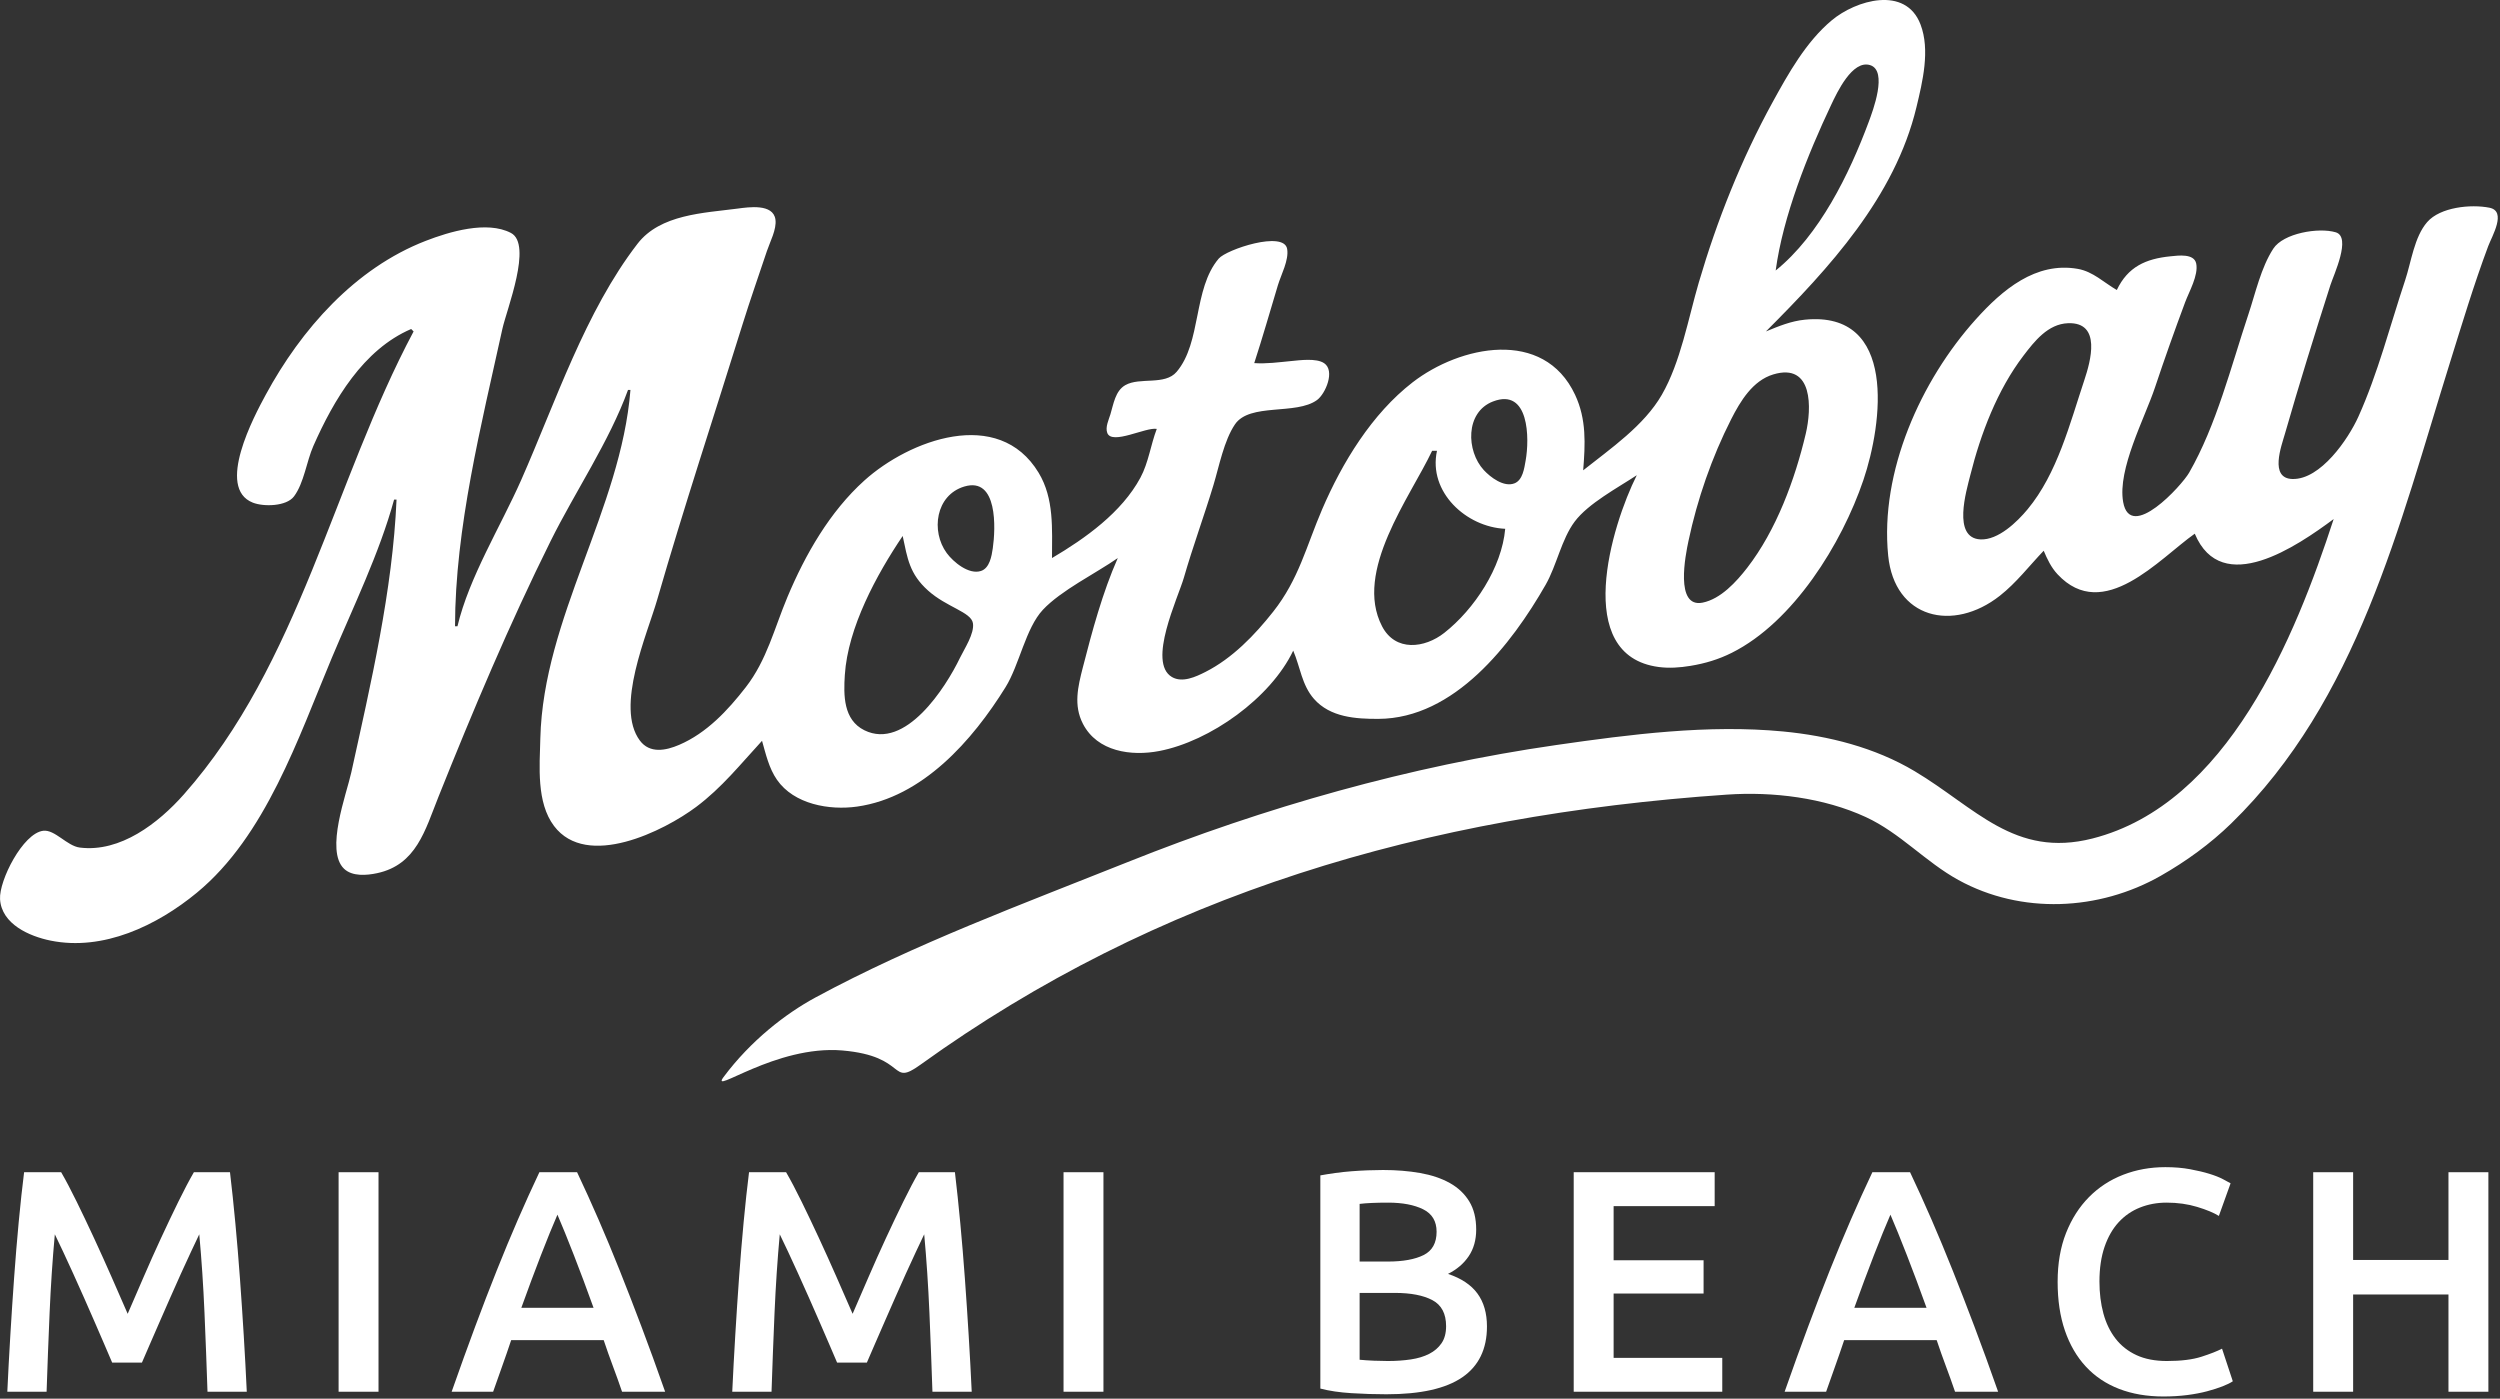
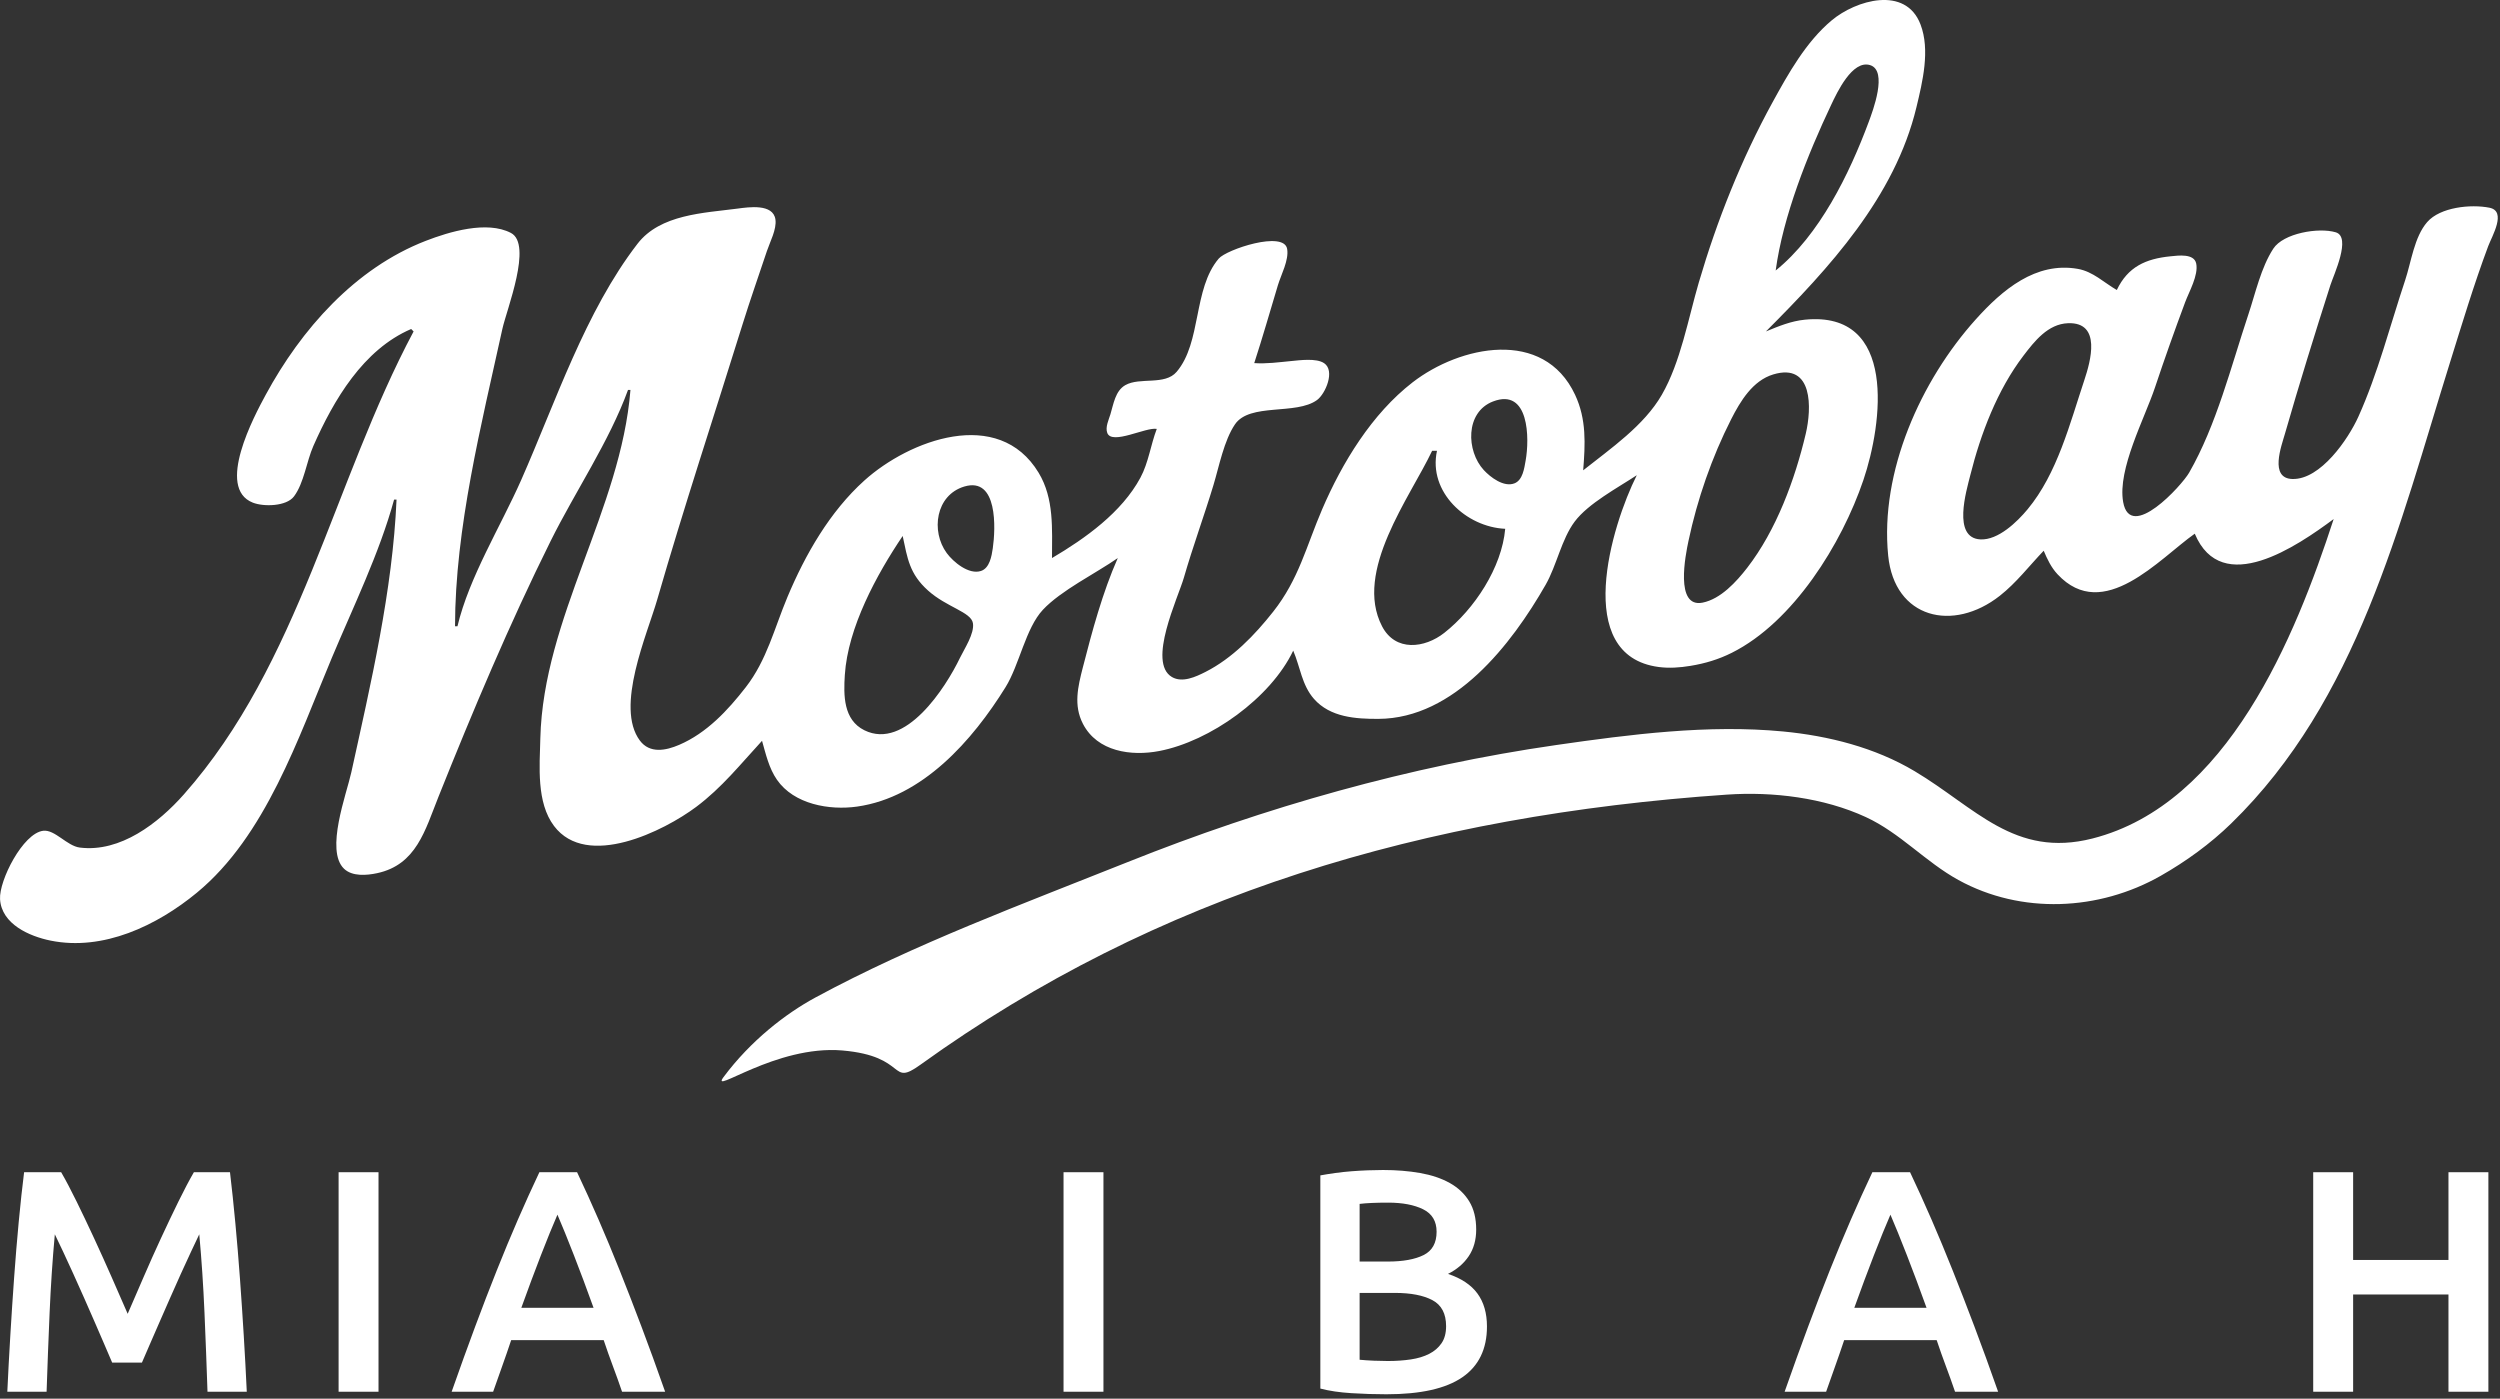
<svg xmlns="http://www.w3.org/2000/svg" width="1026" viewBox="0 0 1026 574" height="574">
  <rect x="0" y="0" width="1026" height="574" fill="#333333" stroke="none" />
  <g fill="#fff">
    <path d="m724.737 136.025c5.263-2.159 10.264-4.265 16-4.829 37.989-3.74 31.883 42.547 23.996 65.829-8.844 26.109-28.751 58.244-53.996 70.88-5.457 2.731-10.996 4.386-17 5.367-4.308.704-8.65 1.037-13 .464-35.573-4.68-19.371-58.075-9-78.711-7.785 5.144-19.906 11.583-25.49 19.04-5.42 7.238-7.365 17.967-11.938 25.96-13.981 24.442-37.44 54.849-68.573 54.999-9.322.045-19.821-.631-26.471-8.184-5.008-5.688-5.653-13.129-8.529-19.815-9.226 19.395-34.036 37.177-55 41.195-11.454 2.196-25.409.286-31.316-11.196-3.889-7.56-2.049-15.216-.055-22.999 3.816-14.892 8.139-30.942 14.37-45-9.126 6.353-23.25 13.245-30.721 21.213-7.101 7.573-9.652 22.62-15.343 31.787-13.582 21.88-34.031 45.193-60.936 48.999-11.324 1.602-25.898-.914-32.892-11.039-3.265-4.726-4.563-10.516-6.108-15.96-8.807 9.563-16.49 19.235-27 27.105-13.215 9.895-44.873 25.72-58.362 7.852-7.293-9.661-5.902-24.58-5.623-35.957 1.213-49.501 33.085-93.989 36.985-143h-1c-7.716 21.204-21.671 41.695-31.752 62-16.961 34.163-31.883 69.589-46.048 105-5.474 13.686-9.049 27.886-25.2 31.331-4.226.901-10.164 1.432-13.566-1.845-7.773-7.488 1.035-30.583 2.991-39.486 8.004-36.439 16.97-74.61 18.576-112h-1c-6.009 21.971-16.757 43.984-25.576 65-13.758 32.787-27.081 73.049-55.424 96.385-16.307 13.427-38.374 24.021-60 19.611-8.635-1.761-20.107-6.738-20.721-16.996-.457-7.632 9.376-27.075 17.722-28.079 4.768-.573 9.739 6.228 14.999 6.894 16.659 2.107 32.313-10.058 42.715-21.816 47.515-53.709 61.338-128.134 94.285-189.999l-1-1c-19.685 8.436-31.809 29.159-40.138 48-2.779 6.286-3.841 15.225-7.948 20.697-3.106 4.138-12.455 4.314-16.899 2.561-15.245-6.012.541-35.486 5.293-44.258 14.561-26.875 36.645-51.936 65.691-63.189 9.553-3.701 25.066-8.401 34.941-3.238 8.966 4.686-1.754 31.401-3.517 39.427-8.59 39.108-19.398 81.834-19.424 122h1c4.798-20.199 17.719-40.94 26.14-60 14.104-31.923 26.292-69.157 47.759-96.996 9.333-12.103 27.162-12.593 41.101-14.428 4.506-.593 14.575-2.117 15.498 4.479.563 4.021-2.249 9.2-3.498 12.945-3.331 9.992-6.849 19.942-9.974 30-11.705 37.665-24.1 75.09-35.026 113-4.129 14.328-17.396 44.134-7.146 57.891 4.066 5.457 10.663 4.128 16.146 1.771 11.296-4.857 19.936-14.128 27.335-23.662 8.66-11.16 11.716-24.184 17.09-37 7.314-17.443 17.384-35.036 31.576-47.829 18.346-16.538 55.023-30.492 71.521-3.171 6.418 10.629 5.479 23.113 5.479 35 13.627-8.038 28.622-18.713 36.295-33 3.321-6.184 4.209-13.478 6.705-20-4.424-.824-18.361 6.699-20.303 1.681-.914-2.363.594-5.442 1.278-7.681 1.267-4.146 1.985-9.628 6.133-11.973 5.975-3.377 16.215.229 21.049-5.46 10.284-12.105 6.678-34.016 17.262-46.458 3.192-3.752 26.791-11.62 28.09-3.961.778 4.587-2.491 10.546-3.789 14.852-3.215 10.671-6.273 21.402-9.72 32 5.08.345 9.961-.351 15-.83 3.679-.35 10.459-1.307 13.681.858 4.619 3.103.552 12.589-2.906 15.118-8.605 6.294-27.63 1.063-33.69 9.998-4.495 6.628-6.502 17.218-8.806 24.856-3.839 12.731-8.458 25.216-12.139 38-2.407 8.359-15.121 34.828-4.927 40.82 4.277 2.515 9.858-.101 13.786-2.093 11.041-5.598 20.215-15.122 27.789-24.727 10.529-13.351 13.55-26.788 20.083-42 8.246-19.201 20.428-39.197 37.127-52.112 19.379-14.987 53.781-22.428 66.677 5.112 4.736 10.115 4.172 20.244 3.323 31 11.212-8.899 24.992-18.348 32.272-31 7.726-13.428 10.826-31.206 15.153-46 7.428-25.394 17.542-50.823 30.27-74 6.533-11.895 13.755-24.843 24.306-33.674 9.898-8.285 30.305-14.349 36.436 1.674 4.022 10.511.844 23.514-1.672 34-8.831 36.802-35.852 66.087-61.765 92m4-25c17.997-14.513 30.292-39.747 38.189-61 1.653-4.447 7.923-20.981.583-23.288-7.33-2.303-13.658 11.359-15.991 16.288-9.611 20.305-19.774 45.67-22.781 68m172 108c-14.516 10.225-37.443 36.872-56.319 16.671-2.6-2.783-4.227-6.202-5.681-9.671-5.94 6.207-11.203 13.135-18 18.482-19.185 15.092-43.242 9.398-45.83-16.482-3.441-34.415 13.365-71.851 36-97 10.816-12.018 24.528-23.712 41.83-20.671 6.251 1.098 10.689 5.617 16 8.671 4.524-9.507 11.857-12.816 22-13.829 3.151-.315 9.735-1.268 10.589 2.978.966 4.801-2.904 11.469-4.538 15.852-4.326 11.605-8.467 23.25-12.384 35-4.206 12.619-15.443 33.538-13.062 46.995 2.917 16.494 24.082-6.806 27.059-11.995 11.262-19.632 17.207-43.61 24.337-65 2.921-8.763 5.146-19.138 10.214-26.956 4.121-6.357 18.561-8.828 25.638-6.726 6.521 1.937-.831 17.41-2.196 21.682-6.47 20.249-12.792 40.564-18.656 61-1.443 5.028-6.446 18.272 3.015 18.559 11.613.352 23.012-16.446 27.12-25.559 8.032-17.818 13.027-37.467 19.198-56 2.512-7.542 3.711-17.751 9.06-23.891 5.345-6.136 17.932-7.403 25.548-5.88 7.193 1.438 1.017 11.67-.517 15.772-5.888 15.749-10.759 31.959-15.765 48-20.752 66.492-37.834 138.389-89.698 188.911-8.608 8.385-18.538 15.582-28.961 21.51-25.316 14.4-57.198 15.895-83 1.714-13.501-7.42-23.934-19.334-38-25.826-17.268-7.969-38.111-10.513-57-9.22-123.897 8.485-233.862 40.855-330.962 110.829-12.951 9.333-4.888-3.504-32.105-5.83s-54.519 18.684-48.72 10.912c11.092-14.868 25.324-25.952 37.786-32.691 40.592-21.953 85.197-38.389 128-55.508 56.399-22.557 115.848-39.403 176-48.071 30.315-4.368 62.318-8.491 93-5.559 18.721 1.789 37.747 6.594 54 16.283 24.972 14.887 41.034 35.784 73 27.651 55.458-14.11 83.253-82.711 99-131.104-14.824 10.987-45.908 32.457-57 6zm-52-86.375c-8.249.298-13.767 7.37-18.346 13.375-10.682 14.011-17.536 32.016-21.781 49-1.601 6.407-7.46 25.766 4.142 26.352 7.333.37 15.106-7.217 19.369-12.356 12.213-14.722 17.332-35.147 23.282-52.996 2.573-7.72 7.142-23.874-6.667-23.375m-121 21.024c-8.432 2.54-13.497 10.986-17.244 18.351-7.932 15.593-13.926 32.874-17.545 50-1.177 5.568-5.674 27.597 5.793 25.304 7.456-1.491 13.904-8.604 18.316-14.304 11.927-15.408 19.581-36.187 24.025-55 2.453-10.382 3.106-29.307-13.346-24.351m-114.999 11.093c-11.478 4.403-11.001 20.347-3.787 28.164 2.731 2.959 8.195 7.126 12.562 5.451 3.442-1.321 4.044-6.223 4.609-9.356 1.627-9.023 1.501-29.967-13.383-24.258m-25.001 20.258c-9.018 19.067-32.244 49.456-20.547 71.996 5.478 10.557 17.495 9.044 25.543 2.714 12.33-9.699 23.611-26.762 25.004-42.71-15.947-.695-31.681-15.072-28-32zm-192 14.657c-11.764 3.526-13.77 18.356-7.2 27.303 2.681 3.65 9.054 8.994 14.066 7.343 3.546-1.168 4.372-6.115 4.833-9.303 1.167-8.075 2.133-29.489-11.7-25.343m-25.282 20.293c-10.7 15.861-22.498 37.566-23.742 57.05-.526 8.237-.651 18.399 8.028 22.682 16.861 8.321 33.394-17.578 39.212-29.682 1.782-3.707 6.057-10.046 5.327-14.314-.779-4.553-10.797-6.499-18.425-13.358s-8.423-13.127-10.4-22.379z" />
    <g transform="translate(3 479)">
      <path d="m22.1 2.08c1.907 3.293 4.03 7.323 6.37 12.09 2.34 4.767 4.723 9.772 7.15 15.015s4.832 10.573 7.215 15.99 4.572 10.422 6.565 15.015c1.993-4.593 4.16-9.598 6.5-15.015s4.723-10.747 7.15-15.99 4.81-10.248 7.15-15.015c2.34-4.767 4.463-8.797 6.37-12.09h14.82c.78 6.587 1.517 13.585 2.21 20.995s1.322 14.993 1.885 22.75 1.083 15.557 1.56 23.4.888 15.492 1.235 22.945h-16.12c-.347-10.487-.758-21.277-1.235-32.37s-1.192-21.84-2.145-32.24c-.953 1.993-2.08 4.377-3.38 7.15s-2.687 5.785-4.16 9.035-2.968 6.608-4.485 10.075-2.99 6.825-4.42 10.075-2.752 6.283-3.965 9.1-2.253 5.222-3.12 7.215h-12.22c-.867-1.993-1.907-4.42-3.12-7.28s-2.535-5.915-3.965-9.165-2.903-6.608-4.42-10.075-3.012-6.803-4.485-10.01-2.86-6.218-4.16-9.035-2.427-5.178-3.38-7.085c-.953 10.4-1.668 21.147-2.145 32.24s-.888 21.883-1.235 32.37h-16.12c.347-7.453.758-15.167 1.235-23.14s.997-15.882 1.56-23.725 1.192-15.448 1.885-22.815 1.43-14.17 2.21-20.41z" />
      <path d="m135.961 2.08h16.38v90.09h-16.38z" />
      <path d="m252.293 92.17c-1.213-3.553-2.47-7.063-3.77-10.53s-2.557-7.02-3.77-10.66h-37.96c-1.213 3.64-2.448 7.215-3.705 10.725s-2.492 6.998-3.705 10.465h-17.03c3.38-9.62 6.587-18.503 9.62-26.65s6.002-15.86 8.905-23.14 5.785-14.213 8.645-20.8 5.807-13.087 8.84-19.5h15.47c3.033 6.413 5.98 12.913 8.84 19.5s5.742 13.52 8.645 20.8 5.893 14.993 8.97 23.14 6.305 17.03 9.685 26.65zm-26.52-72.67c-1.993 4.593-4.268 10.183-6.825 16.77s-5.222 13.737-7.995 21.45h29.64c-2.773-7.713-5.46-14.907-8.06-21.58s-4.853-12.22-6.76-16.64z" />
-       <path d="m319.614 2.08c1.907 3.293 4.03 7.323 6.37 12.09 2.34 4.767 4.723 9.772 7.15 15.015 2.427 5.243 4.832 10.573 7.215 15.99 2.383 5.417 4.572 10.422 6.565 15.015 1.993-4.593 4.16-9.598 6.5-15.015s4.723-10.747 7.15-15.99c2.427-5.243 4.81-10.248 7.15-15.015 2.34-4.767 4.463-8.797 6.37-12.09h14.82c.78 6.587 1.517 13.585 2.21 20.995.693 7.41 1.322 14.993 1.885 22.75.563 7.757 1.083 15.557 1.56 23.4.477 7.843.888 15.492 1.235 22.945h-16.12c-.347-10.487-.758-21.277-1.235-32.37-.477-11.093-1.192-21.84-2.145-32.24-.953 1.993-2.08 4.377-3.38 7.15s-2.687 5.785-4.16 9.035c-1.473 3.25-2.968 6.608-4.485 10.075-1.517 3.467-2.99 6.825-4.42 10.075s-2.752 6.283-3.965 9.1c-1.213 2.817-2.253 5.222-3.12 7.215h-12.22c-.867-1.993-1.907-4.42-3.12-7.28-1.213-2.86-2.535-5.915-3.965-9.165s-2.903-6.608-4.42-10.075c-1.517-3.467-3.012-6.803-4.485-10.01-1.473-3.207-2.86-6.218-4.16-9.035s-2.427-5.178-3.38-7.085c-.953 10.4-1.668 21.147-2.145 32.24-.477 11.093-.888 21.883-1.235 32.37h-16.12c.347-7.453.758-15.167 1.235-23.14.477-7.973.997-15.882 1.56-23.725.563-7.843 1.192-15.448 1.885-22.815.693-7.367 1.43-14.17 2.21-20.41z" />
      <path d="m433.476 2.08h16.38v90.09h-16.38z" />
      <path d="m566.039 93.21c-4.767 0-9.577-.152-14.43-.455-4.853-.303-9.1-.932-12.74-1.885v-87.49c1.907-.347 3.943-.672 6.11-.975 2.167-.303 4.377-.542 6.63-.715 2.253-.173 4.485-.303 6.695-.39s4.312-.13 6.305-.13c5.46 0 10.53.412 15.21 1.235s8.732 2.188 12.155 4.095c3.423 1.907 6.088 4.42 7.995 7.54 1.907 3.12 2.86 6.977 2.86 11.57 0 4.247-1.018 7.887-3.055 10.92-2.037 3.033-4.875 5.46-8.515 7.28 5.46 1.82 9.49 4.507 12.09 8.06s3.9 8.06 3.9 13.52c0 9.273-3.38 16.228-10.14 20.865s-17.117 6.955-31.07 6.955zm-11.05-41.6v27.43c1.82.173 3.77.303 5.85.39s3.987.13 5.72.13c3.38 0 6.522-.217 9.425-.65 2.903-.433 5.417-1.192 7.54-2.275 2.123-1.083 3.813-2.535 5.07-4.355 1.257-1.82 1.885-4.16 1.885-7.02 0-5.113-1.863-8.667-5.59-10.66-3.727-1.993-8.883-2.99-15.47-2.99zm0-12.87h11.57c6.24 0 11.137-.888 14.69-2.665 3.553-1.777 5.33-4.962 5.33-9.555 0-4.333-1.842-7.41-5.525-9.23-3.683-1.82-8.472-2.73-14.365-2.73-2.513 0-4.745.043-6.695.13s-3.618.217-5.005.39z" />
-       <path d="m642.85 92.17v-90.09h57.85v13.91h-41.47v22.23h36.92v13.65h-36.92v26.39h44.59v13.91z" />
      <path d="m799.351 92.17c-1.213-3.553-2.47-7.063-3.77-10.53s-2.557-7.02-3.77-10.66h-37.96c-1.213 3.64-2.448 7.215-3.705 10.725-1.257 3.51-2.492 6.998-3.705 10.465h-17.03c3.38-9.62 6.587-18.503 9.62-26.65 3.033-8.147 6.002-15.86 8.905-23.14 2.903-7.28 5.785-14.213 8.645-20.8s5.807-13.087 8.84-19.5h15.47c3.033 6.413 5.98 12.913 8.84 19.5s5.742 13.52 8.645 20.8c2.903 7.28 5.893 14.993 8.97 23.14 3.077 8.147 6.305 17.03 9.685 26.65zm-26.52-72.67c-1.993 4.593-4.268 10.183-6.825 16.77-2.557 6.587-5.222 13.737-7.995 21.45h29.64c-2.773-7.713-5.46-14.907-8.06-21.58s-4.853-12.22-6.76-16.64z" />
-       <path d="m884.873 94.12c-6.76 0-12.827-1.04-18.2-3.12s-9.923-5.135-13.65-9.165-6.587-8.948-8.58-14.755-2.99-12.48-2.99-20.02 1.148-14.213 3.445-20.02 5.438-10.725 9.425-14.755 8.667-7.085 14.04-9.165 11.137-3.12 17.29-3.12c3.727 0 7.107.282 10.14.845s5.677 1.192 7.93 1.885 4.117 1.43 5.59 2.21 2.513 1.343 3.12 1.69l-4.81 13.39c-2.08-1.3-5.048-2.535-8.905-3.705s-8.038-1.755-12.545-1.755c-3.9 0-7.54.672-10.92 2.015s-6.305 3.358-8.775 6.045-4.398 6.067-5.785 10.14-2.08 8.797-2.08 14.17c0 4.767.542 9.143 1.625 13.13s2.752 7.432 5.005 10.335 5.113 5.157 8.58 6.76 7.627 2.405 12.48 2.405c5.807 0 10.53-.585 14.17-1.755s6.457-2.275 8.45-3.315l4.42 13.39c-1.04.693-2.448 1.387-4.225 2.08s-3.878 1.365-6.305 2.015-5.157 1.17-8.19 1.56-6.283.585-9.75.585z" />
      <path d="m1001.854 2.08h16.38v90.09h-16.38v-39.91h-39.13v39.91h-16.38v-90.09h16.38v36.01h39.13z" />
    </g>
  </g>
</svg>